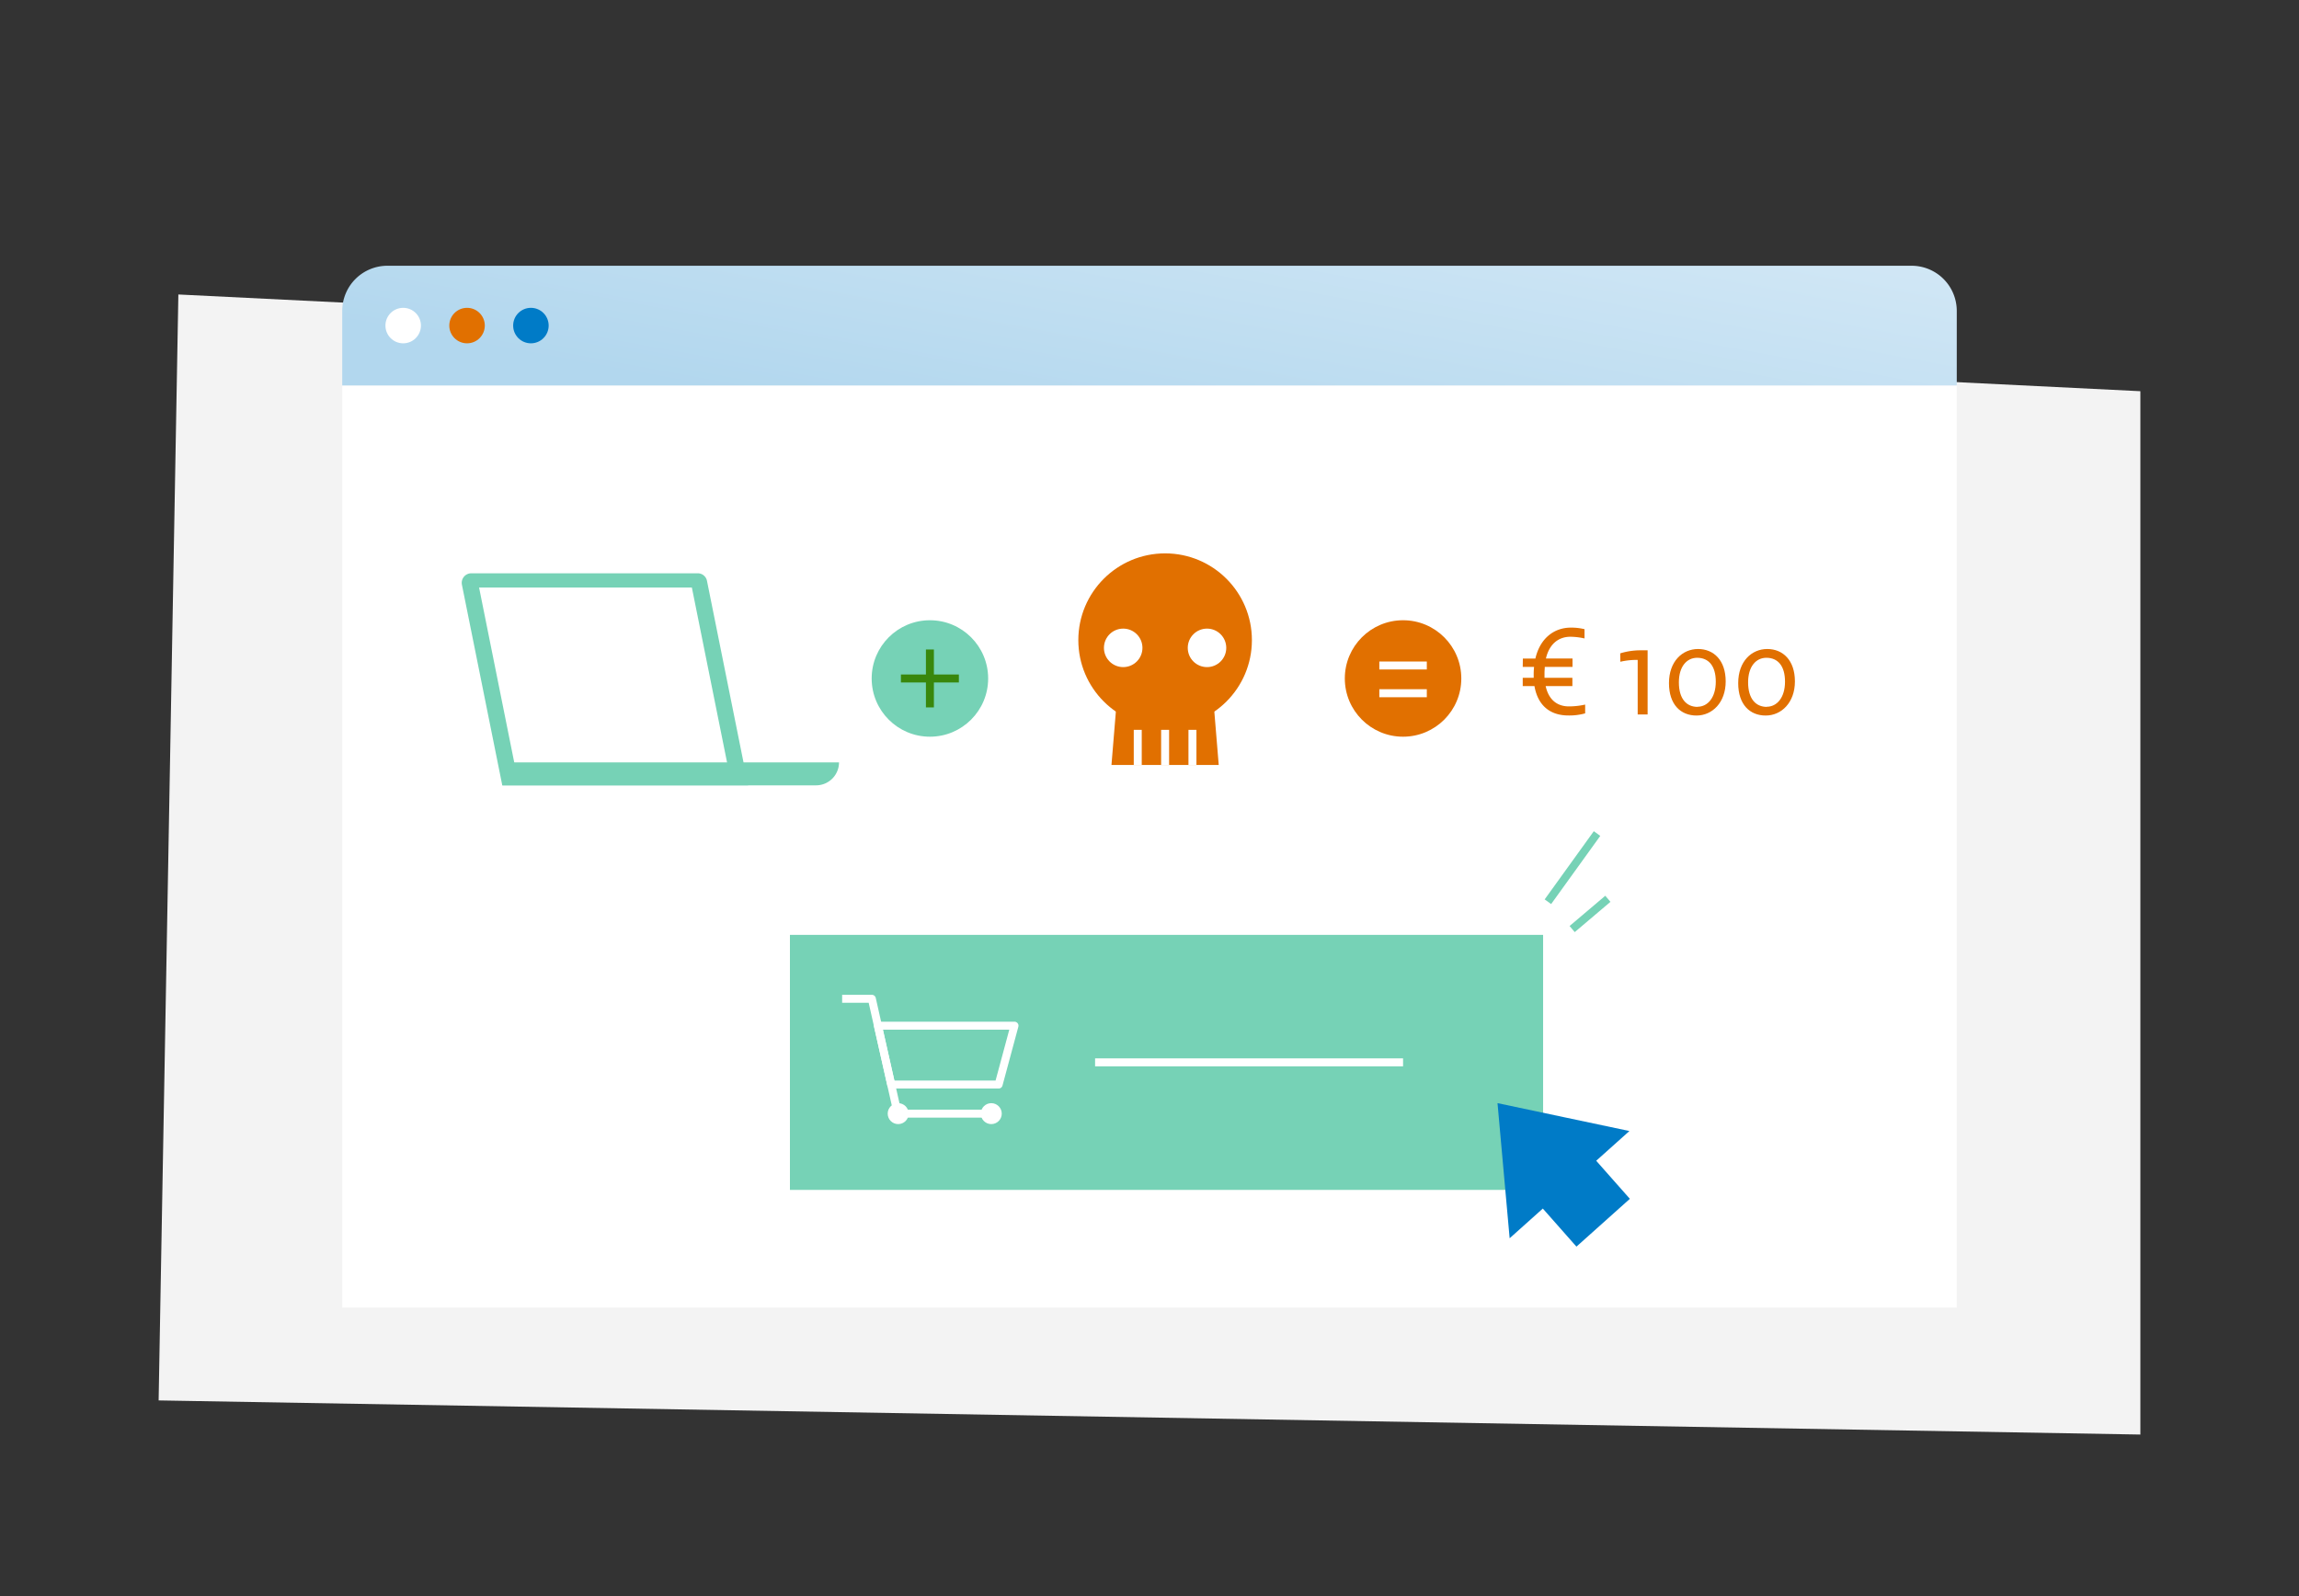
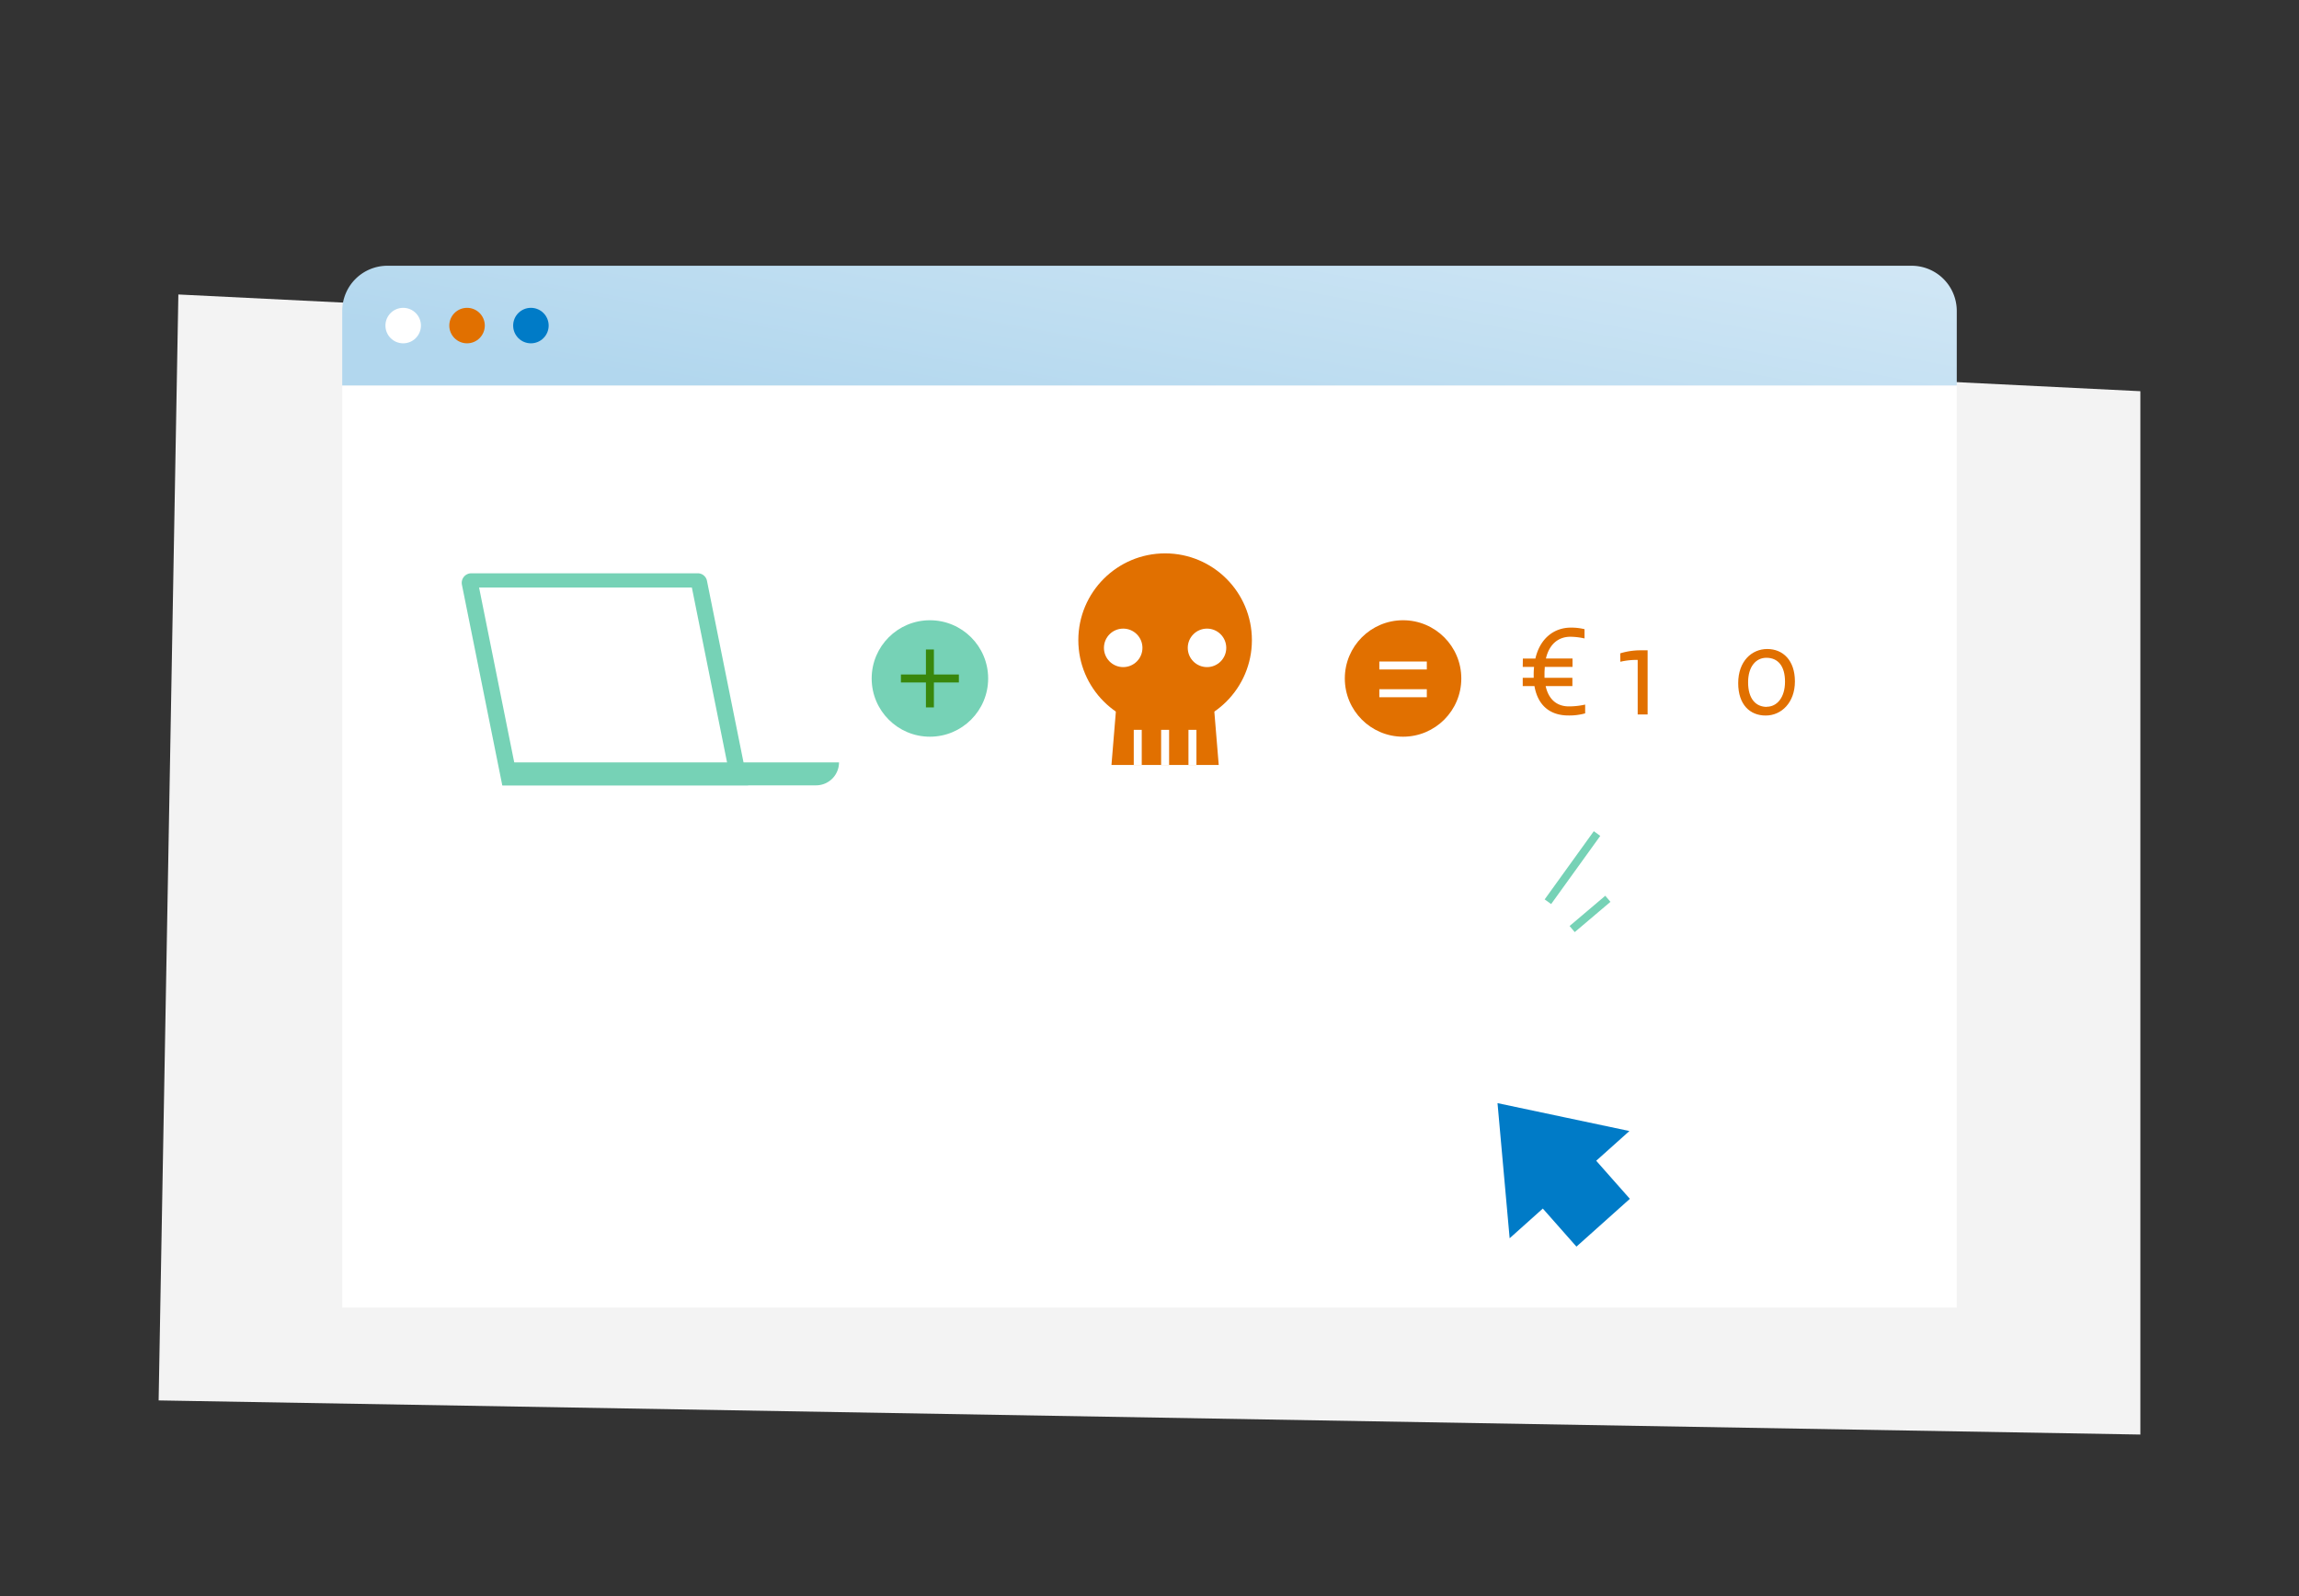
<svg xmlns="http://www.w3.org/2000/svg" width="720" height="500" viewBox="0 0 720 500">
  <rect x="0" y="0" width="720" height="500" fill="#333333" stroke="none" />
  <defs>
    <linearGradient id="linear-gradient" x1="353" y1="146.38" x2="378.33" y2="9.05" gradientUnits="userSpaceOnUse">
      <stop offset="0" stop-color="#b2d7ee" />
      <stop offset="0.97" stop-color="#d9ebf7" />
    </linearGradient>
  </defs>
  <g id="Layer_3" data-name="Layer 3">
    <polygon points="55.86 92.25 670.32 122.55 670.32 449.39 49.68 438.7 55.86 92.25" style="fill: #f3f3f3" />
    <g>
      <rect x="107.18" y="120.74" width="505.64" height="288.88" style="fill: #fff" />
      <path d="M598.67,83.25H121.33A14.15,14.15,0,0,0,107.18,97.4v23.34H612.82V97.4A14.15,14.15,0,0,0,598.67,83.25Z" style="fill: url(#linear-gradient)" />
      <circle cx="126.27" cy="101.99" r="5.56" style="fill: #fff" />
      <circle cx="146.27" cy="101.99" r="5.56" style="fill: #e17000" />
      <circle cx="166.27" cy="101.99" r="5.56" style="fill: #007bc7" />
    </g>
    <line x1="484.77" y1="282.48" x2="500.16" y2="261.12" style="fill: none;stroke: #76d2b6;stroke-linejoin: round;stroke-width: 2.5px" />
    <line x1="492.37" y1="291.04" x2="503.55" y2="281.56" style="fill: none;stroke: #76d2b6;stroke-linejoin: round;stroke-width: 2.5px" />
    <g>
      <path d="M221.42,182,234.3,246h-77l-12.65-62.89a3,3,0,0,1,2.89-3.52h70.95A2.94,2.94,0,0,1,221.42,182Z" style="fill: #76d2b6" />
      <polygon points="216.68 184.06 228.25 241.57 161.6 241.57 150.04 184.06 216.68 184.06" style="fill: #fff" />
      <path d="M157.34,238.83H262.76a0,0,0,0,1,0,0v0a7.19,7.19,0,0,1-7.19,7.19H157.34a0,0,0,0,1,0,0v-7.19A0,0,0,0,1,157.34,238.83Z" style="fill: #76d2b6" />
    </g>
    <circle cx="291.23" cy="212.54" r="18.24" style="fill: #76d2b6" />
    <line x1="291.23" y1="203.46" x2="291.23" y2="221.61" style="fill: none;stroke: #39870c;stroke-linejoin: round;stroke-width: 2.5px" />
    <line x1="282.15" y1="212.54" x2="300.3" y2="212.54" style="fill: none;stroke: #39870c;stroke-linejoin: round;stroke-width: 2.5px" />
    <circle cx="439.41" cy="212.54" r="18.24" style="fill: #e17000" />
    <line x1="431.98" y1="217.16" x2="446.85" y2="217.16" style="fill: none;stroke: #fff;stroke-linejoin: round;stroke-width: 2.5px" />
    <line x1="431.98" y1="208.47" x2="446.85" y2="208.47" style="fill: none;stroke: #fff;stroke-linejoin: round;stroke-width: 2.5px" />
    <g>
      <circle cx="364.89" cy="200.53" r="27.18" style="fill: #e17000" />
      <polygon points="381.68 239.63 348.09 239.63 350.3 212.82 379.47 212.82 381.68 239.63" style="fill: #e17000" />
      <circle cx="351.76" cy="202.95" r="6.03" style="fill: #fff" />
      <circle cx="378.01" cy="202.95" r="6.03" style="fill: #fff" />
      <line x1="356.32" y1="239.63" x2="356.32" y2="228.64" style="fill: none;stroke: #fff;stroke-linejoin: round;stroke-width: 2.5px" />
      <line x1="364.89" y1="239.63" x2="364.89" y2="228.64" style="fill: none;stroke: #fff;stroke-linejoin: round;stroke-width: 2.5px" />
      <line x1="373.45" y1="239.63" x2="373.45" y2="228.64" style="fill: none;stroke: #fff;stroke-linejoin: round;stroke-width: 2.5px" />
    </g>
    <g>
      <path d="M476.93,206.31h3.92c1.47-6.41,5.92-9.7,11.1-9.7a17.18,17.18,0,0,1,4.29.49V200a21,21,0,0,0-4.41-.53c-3.72,0-6.62,2.26-7.68,6.82h8.33v2.63h-8.69c0,.62-.08,1.19-.08,1.85s0,1.07,0,1.56h8.73v2.59h-8.37c1,4.56,3.88,6.37,7.27,6.37a23.34,23.34,0,0,0,5.1-.57v2.75a18.41,18.41,0,0,1-5.26.66c-5.31,0-9.48-2.71-10.62-9.21h-3.67v-2.59h3.43v-1.07a21.79,21.79,0,0,1,.12-2.34h-3.55Z" style="fill: #e17000" />
      <path d="M507.42,204.67a21.47,21.47,0,0,1,6.33-.95H516v20.1h-3.11v-17.1a23.18,23.18,0,0,0-5.43.58Z" style="fill: #e17000" />
-       <path d="M522.69,214c0-6.83,4.21-10.69,9.11-10.69s8.65,3.53,8.65,10.15-4.2,10.69-9.14,10.69S522.69,220.74,522.69,214Zm8.94,7.4c3.19,0,5.72-2.88,5.72-7.85s-2.25-7.49-5.84-7.49c-3.27,0-5.72,2.76-5.72,7.69C525.79,219.05,528.29,221.44,531.63,221.44Z" style="fill: #e17000" />
      <path d="M544.37,214c0-6.83,4.2-10.69,9.1-10.69s8.66,3.53,8.66,10.15-4.21,10.69-9.15,10.69S544.37,220.74,544.37,214Zm8.94,7.4c3.19,0,5.72-2.88,5.72-7.85s-2.25-7.49-5.84-7.49c-3.27,0-5.72,2.76-5.72,7.69C547.47,219.05,550,221.44,553.31,221.44Z" style="fill: #e17000" />
    </g>
-     <rect x="247.39" y="292.86" width="235.88" height="79.89" style="fill: #76d2b6" />
    <polygon points="510.3 354.31 489.64 349.94 468.99 345.57 470.89 366.74 472.79 387.9 483.18 378.6 493.71 390.52 510.44 375.55 499.9 363.62 510.3 354.31" style="fill: #007bc7" />
    <g>
      <polygon points="312.75 339.75 279.1 339.75 274.94 321.31 317.72 321.31 312.75 339.75" style="fill: none;stroke: #fff;stroke-linejoin: round;stroke-width: 2.5px" />
      <circle cx="281.29" cy="348.86" r="3.28" style="fill: #fff" />
      <circle cx="310.45" cy="348.86" r="3.28" style="fill: #fff" />
      <polyline points="263.74 312.88 273.05 312.88 281.15 348.86 310.45 348.86" style="fill: none;stroke: #fff;stroke-linejoin: round;stroke-width: 2.5px" />
    </g>
    <line x1="342.96" y1="332.8" x2="439.41" y2="332.8" style="fill: none;stroke: #fff;stroke-linejoin: round;stroke-width: 2.5px" />
  </g>
</svg>